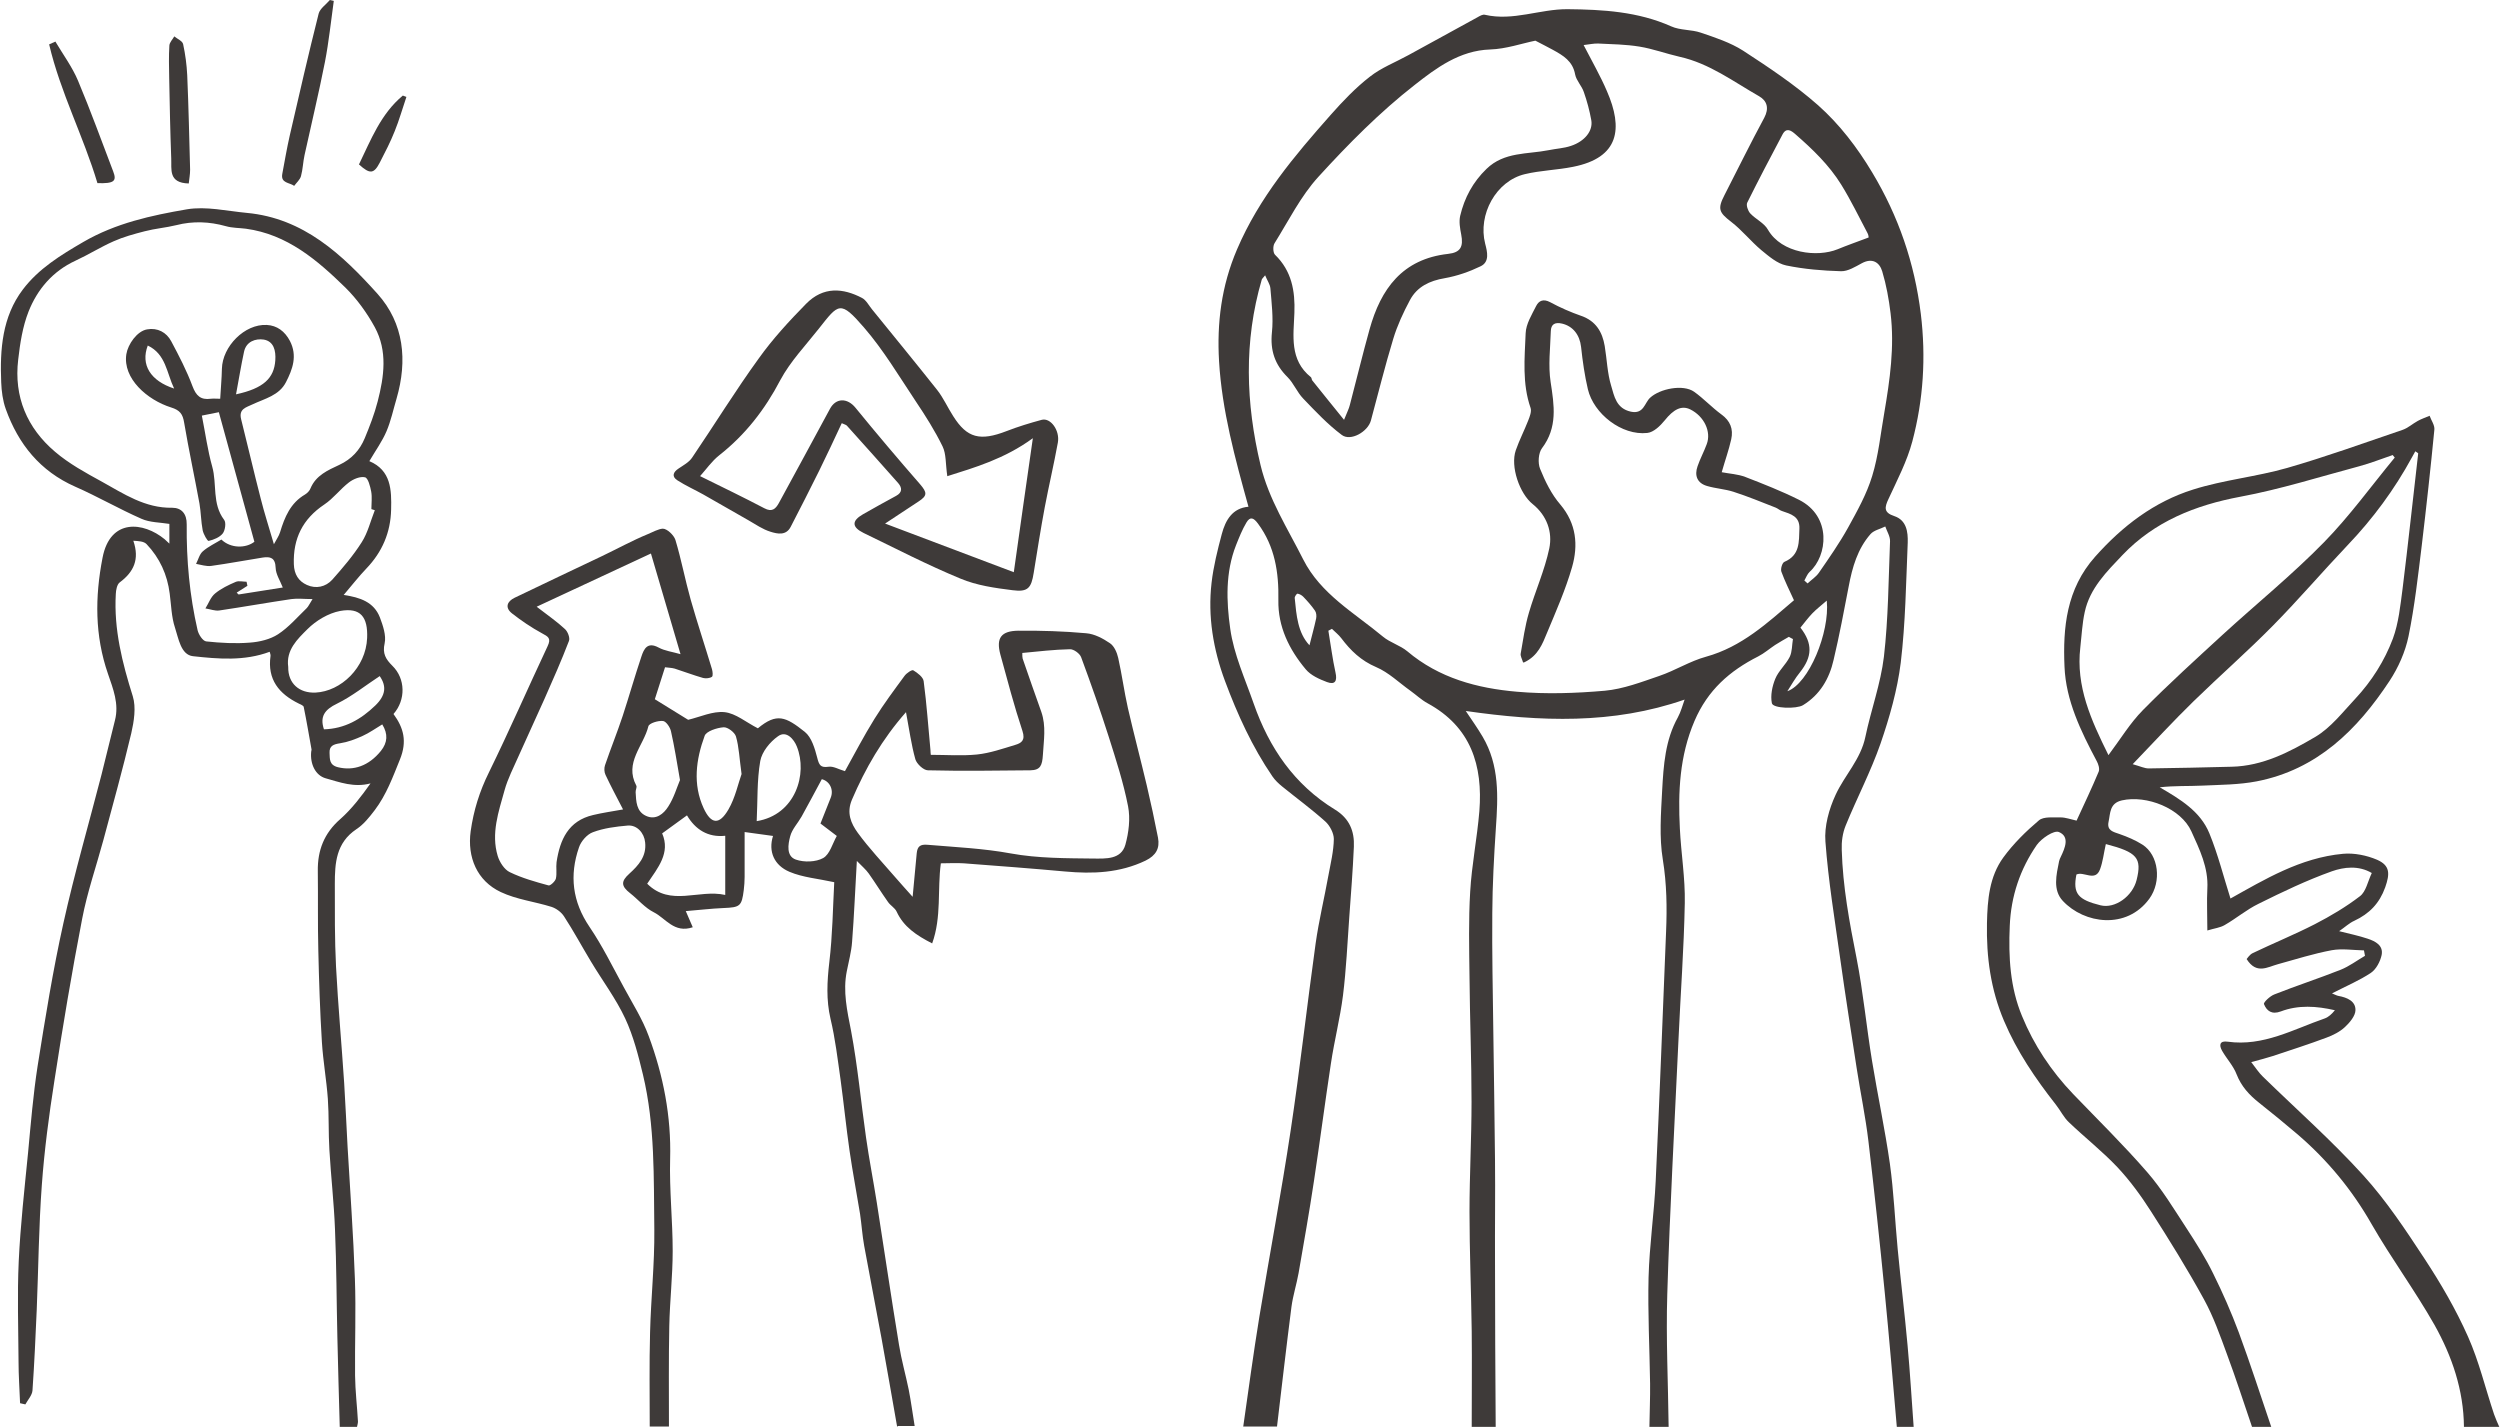
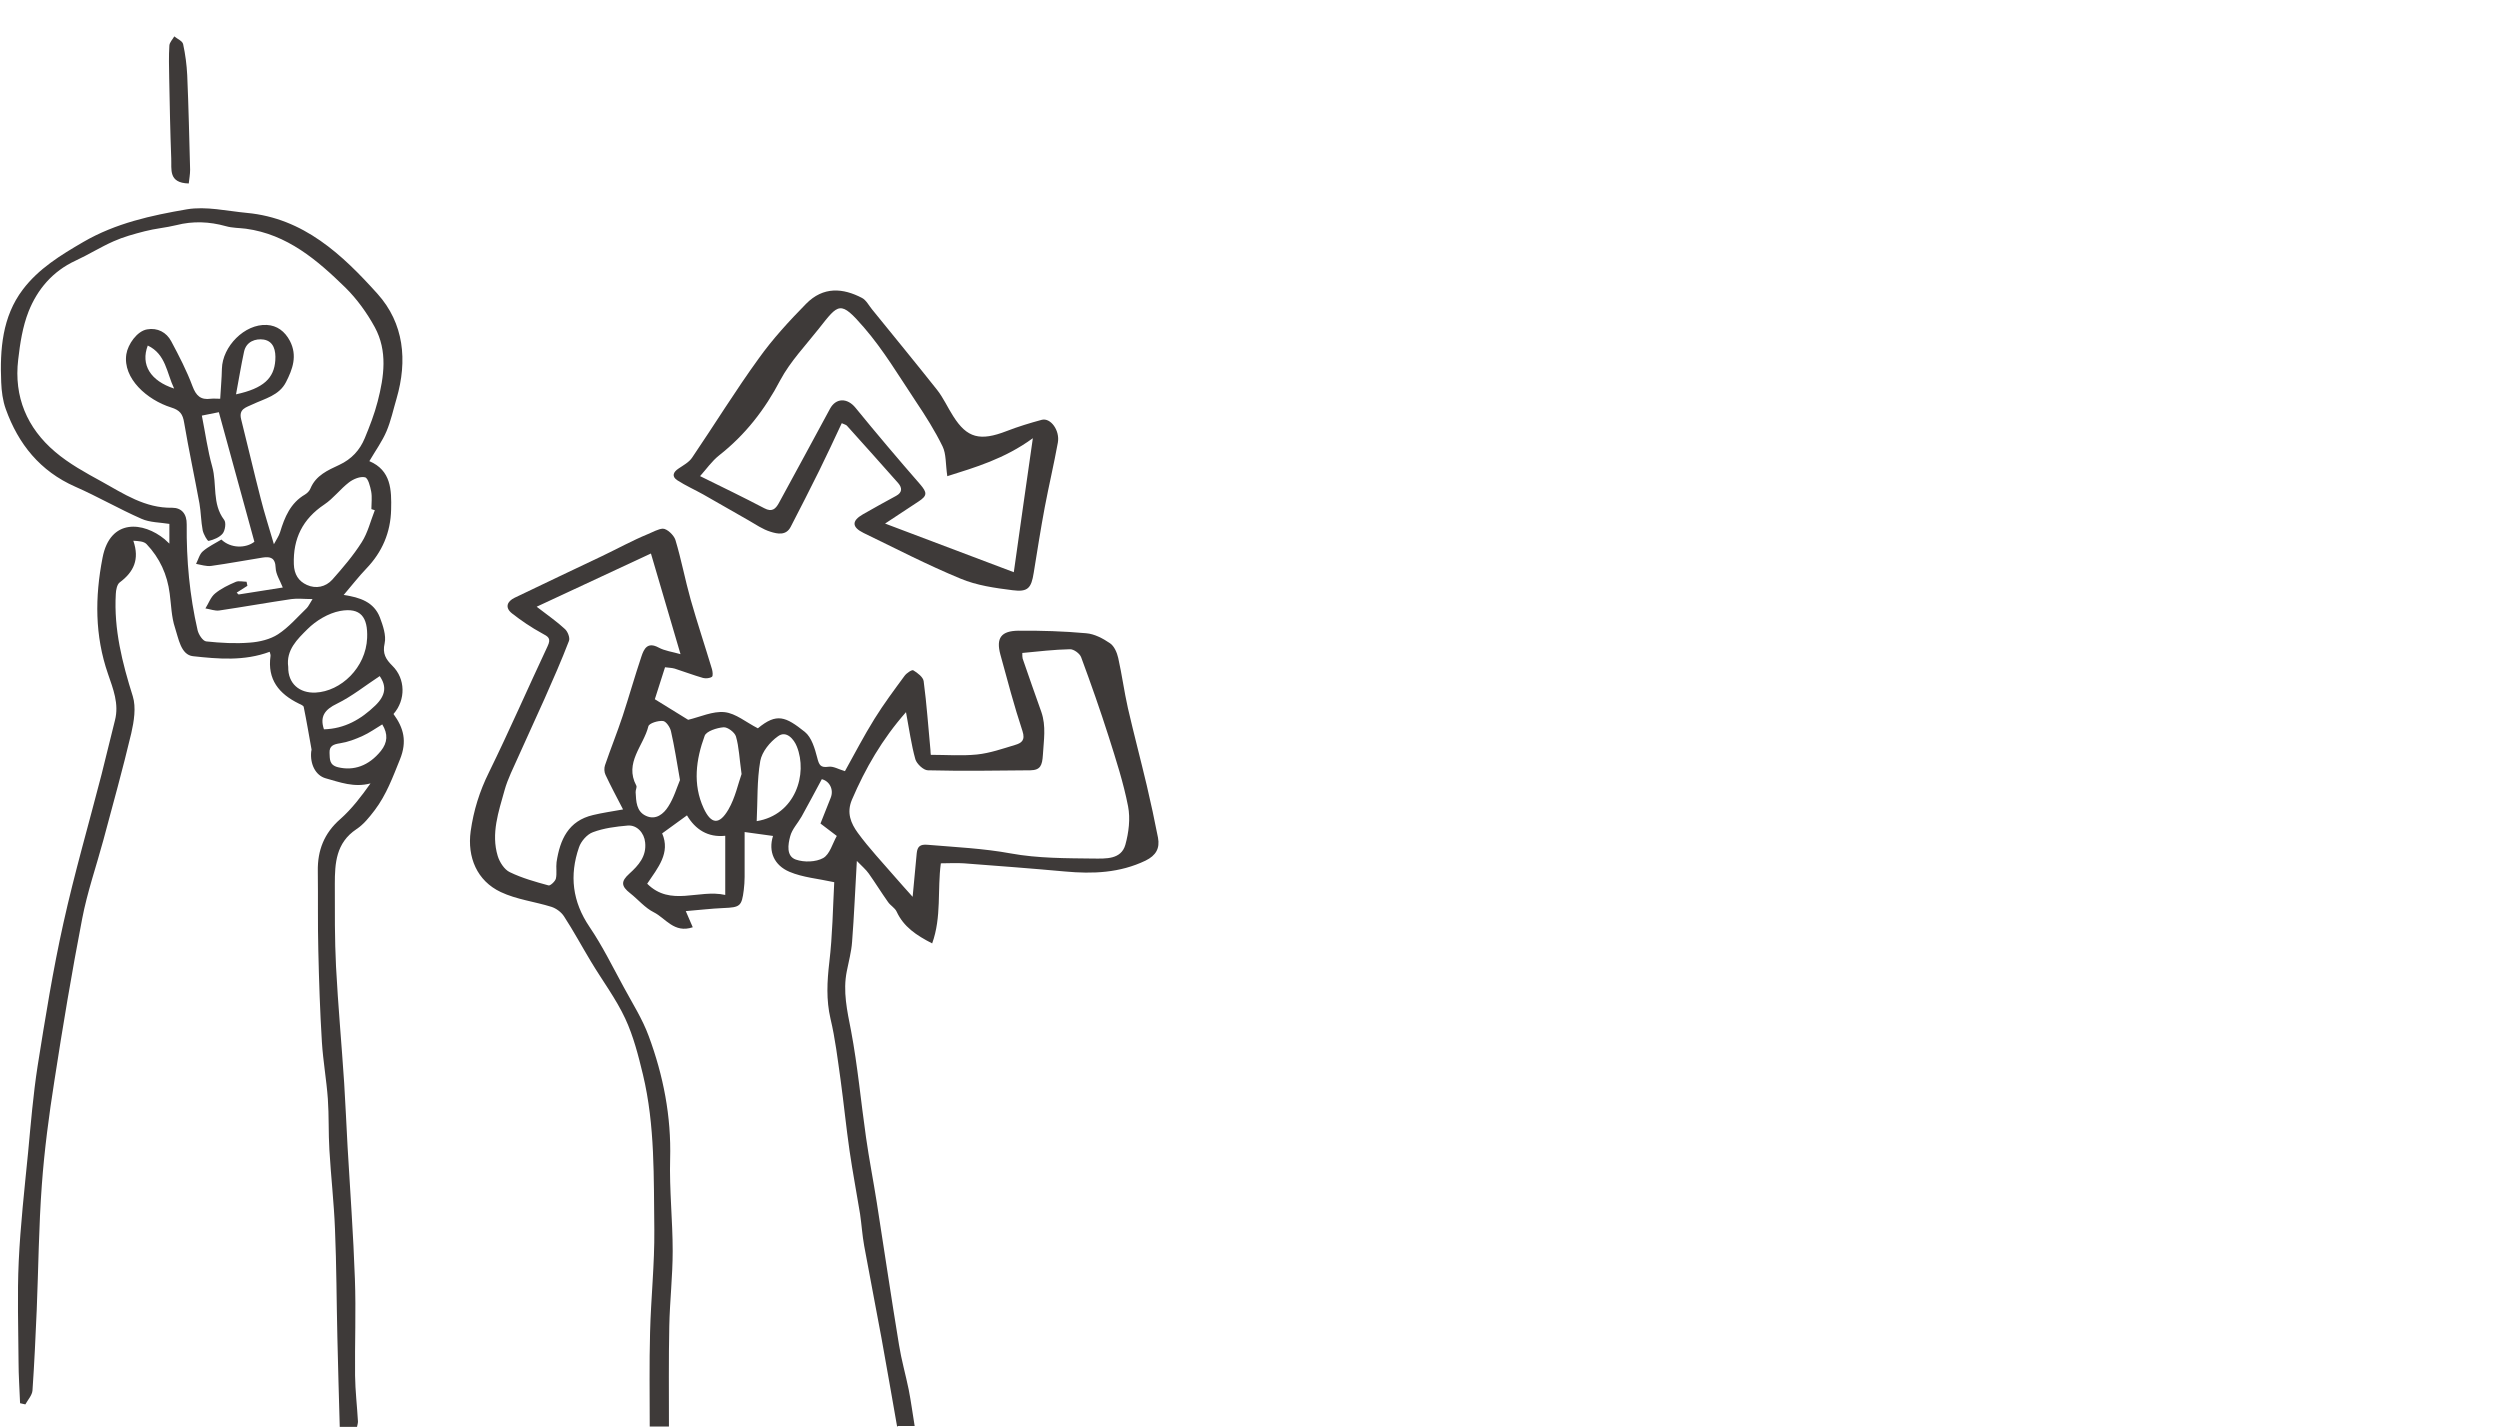
<svg xmlns="http://www.w3.org/2000/svg" id="_レイヤー_2" viewBox="0 0 147.02 83.91">
  <defs>
    <style>.cls-1{fill:#3e3a39;}</style>
  </defs>
  <g id="_レイヤー_6">
    <g>
-       <path class="cls-1" d="m73.11,83.91c.31-2.16.6-4.32.95-6.47.6-3.65,1.29-7.29,1.84-10.95.55-3.66.96-7.34,1.47-11.01.19-1.34.51-2.66.75-3.99.13-.71.31-1.43.32-2.15,0-.34-.23-.78-.49-1.02-.81-.73-1.7-1.38-2.55-2.07-.21-.17-.42-.37-.57-.59-1.19-1.74-2.06-3.65-2.79-5.61-.69-1.85-1.02-3.8-.79-5.78.11-.96.35-1.92.6-2.86.22-.83.63-1.53,1.57-1.61-.79-2.85-1.56-5.66-1.73-8.56-.13-2.23.13-4.41,1.06-6.58,1.31-3.06,3.37-5.49,5.51-7.91.71-.8,1.46-1.59,2.3-2.24.67-.53,1.51-.85,2.27-1.27,1.35-.74,2.7-1.48,4.05-2.22.14-.08.32-.19.45-.15,1.65.38,3.23-.34,4.85-.33,2.08.02,4.15.14,6.1,1.01.53.24,1.19.18,1.74.37.85.29,1.74.58,2.49,1.06,1.52.99,3.05,2.01,4.41,3.21,1.26,1.12,2.3,2.48,3.18,3.95,1.55,2.58,2.49,5.32,2.86,8.32.31,2.55.15,5.05-.5,7.5-.31,1.17-.89,2.27-1.4,3.38-.23.49-.3.8.34,1.01.72.24.81.93.79,1.56-.1,2.36-.13,4.72-.41,7.06-.2,1.61-.66,3.22-1.19,4.76-.57,1.64-1.39,3.2-2.05,4.82-.18.44-.25.95-.23,1.43.06,2.15.45,4.25.87,6.36.39,1.99.58,4.03.91,6.04.33,2.02.76,4.02,1.05,6.05.23,1.66.3,3.35.46,5.03.18,1.88.41,3.77.58,5.65.15,1.61.24,3.21.36,4.82h-.99c-.23-2.64-.45-5.28-.71-7.91-.29-2.97-.61-5.93-.96-8.9-.17-1.44-.47-2.86-.69-4.29-.33-2.15-.67-4.3-.97-6.45-.32-2.29-.7-4.59-.87-6.89-.07-.9.21-1.91.6-2.75.53-1.15,1.48-2.09,1.75-3.41.33-1.58.9-3.12,1.09-4.71.26-2.25.27-4.52.36-6.79.01-.29-.18-.58-.28-.87-.29.15-.67.22-.87.45-.76.87-1.07,1.95-1.28,3.07-.28,1.45-.55,2.9-.89,4.33-.25,1.1-.8,2.05-1.8,2.66-.38.23-1.77.2-1.83-.12-.09-.45.02-.99.2-1.43.19-.47.62-.83.85-1.29.15-.31.13-.7.19-1.05-.08-.04-.16-.08-.24-.13-.27.16-.55.31-.81.48-.33.22-.64.49-.99.67-1.68.85-2.97,1.98-3.75,3.8-.88,2.06-.97,4.17-.86,6.32.07,1.46.32,2.93.29,4.39-.05,2.67-.25,5.35-.37,8.02-.23,5-.51,9.99-.66,14.99-.08,2.59.05,5.19.08,7.79h-1.13c.01-.85.05-1.69.04-2.54-.03-2.08-.14-4.17-.09-6.25.05-1.89.33-3.78.42-5.67.23-4.89.41-9.77.61-14.66.06-1.41.04-2.81-.19-4.23-.22-1.33-.11-2.73-.04-4.09.08-1.47.18-2.95.92-4.28.18-.33.28-.72.4-1.05-4.22,1.47-8.49,1.3-12.87.67.37.55.7,1.02.99,1.51,1,1.69.91,3.53.78,5.39-.11,1.66-.2,3.32-.21,4.98-.02,2.31.03,4.63.06,6.94.03,2.54.08,5.08.1,7.61.02,1.97-.01,3.94,0,5.92,0,3.25.02,6.5.04,9.75h-1.41c0-1.87.02-3.74,0-5.62-.03-2.34-.13-4.69-.13-7.03,0-2.15.12-4.31.12-6.46,0-2.46-.1-4.92-.12-7.38-.02-1.66-.06-3.32.04-4.98.09-1.58.41-3.16.54-4.74.21-2.68-.49-4.95-3.04-6.34-.37-.2-.68-.5-1.03-.75-.66-.47-1.27-1.07-2-1.38-.89-.38-1.5-.97-2.05-1.7-.15-.2-.37-.37-.55-.55-.07.04-.14.07-.21.11.14.82.24,1.65.42,2.46.11.49-.02.74-.5.56-.45-.17-.95-.39-1.25-.75-.98-1.17-1.64-2.51-1.61-4.07.03-1.62-.2-3.15-1.2-4.5-.26-.35-.46-.43-.68-.06-.25.42-.43.88-.61,1.33-.63,1.6-.57,3.3-.34,4.92.21,1.5.87,2.94,1.38,4.4.91,2.6,2.39,4.77,4.78,6.23.85.52,1.15,1.27,1.11,2.18-.06,1.38-.17,2.76-.27,4.14-.11,1.54-.18,3.08-.37,4.61-.17,1.34-.51,2.66-.71,4-.35,2.31-.65,4.62-1,6.93-.27,1.8-.59,3.6-.9,5.39-.12.67-.33,1.32-.42,1.99-.3,2.34-.57,4.69-.85,7.04h-1.98Zm16.46-44.95c-.06-.21-.17-.38-.14-.53.14-.8.25-1.61.48-2.39.37-1.27.93-2.5,1.2-3.79.2-.96-.14-1.93-.97-2.6-.78-.62-1.33-2.22-1-3.17.21-.6.5-1.16.73-1.75.09-.23.21-.53.14-.74-.5-1.44-.35-2.92-.29-4.39.02-.55.36-1.09.62-1.61.16-.31.42-.43.82-.22.59.32,1.21.59,1.84.81.85.3,1.23.94,1.37,1.77.13.78.15,1.59.38,2.34.18.6.29,1.33,1.16,1.52.76.16.8-.52,1.13-.82.57-.53,1.94-.81,2.59-.35.56.4,1.04.92,1.6,1.33.53.38.71.87.58,1.46-.14.63-.36,1.24-.56,1.94.46.09.95.11,1.39.28,1.06.41,2.13.83,3.15,1.34,1.95.98,1.68,3.3.63,4.24-.14.13-.21.34-.31.51.06.06.13.11.19.17.22-.21.49-.38.66-.62.6-.87,1.21-1.74,1.72-2.66.54-.98,1.1-1.98,1.42-3.04.37-1.2.49-2.47.71-3.71.33-1.94.61-3.89.37-5.86-.1-.83-.25-1.66-.49-2.46-.16-.54-.59-.81-1.2-.48-.39.21-.82.48-1.22.47-1.08-.03-2.17-.12-3.23-.34-.53-.11-1.02-.54-1.46-.9-.62-.52-1.14-1.18-1.78-1.67-.7-.54-.81-.75-.39-1.56.78-1.52,1.53-3.05,2.34-4.55.3-.56.17-1-.3-1.27-1.51-.86-2.92-1.93-4.67-2.32-.79-.18-1.57-.47-2.37-.6-.8-.13-1.61-.14-2.42-.18-.26-.01-.52.05-.86.09.5.97.99,1.82,1.37,2.71.96,2.2.73,3.91-1.99,4.45-.94.19-1.91.21-2.83.43-1.7.4-2.78,2.38-2.34,4.09.12.46.28,1.07-.27,1.33-.66.32-1.38.57-2.11.7-.89.15-1.62.5-2.04,1.28-.39.73-.75,1.5-.99,2.3-.48,1.58-.88,3.2-1.31,4.79-.18.66-1.19,1.24-1.71.85-.83-.62-1.55-1.39-2.27-2.14-.36-.37-.56-.9-.92-1.26-.75-.74-1.03-1.57-.92-2.64.09-.85-.02-1.72-.09-2.58-.02-.24-.19-.47-.31-.77-.12.16-.19.2-.2.26-1.06,3.63-.94,7.26-.07,10.9.48,2.01,1.6,3.74,2.51,5.55,1.03,2.04,3.01,3.14,4.69,4.54.42.35,1.01.51,1.43.86,1.87,1.58,4.12,2.18,6.46,2.38,1.71.15,3.45.09,5.16-.06,1.08-.1,2.15-.51,3.2-.87.94-.32,1.8-.87,2.75-1.13,2.1-.58,3.61-1.99,5.17-3.32-.28-.61-.54-1.13-.74-1.68-.06-.16.05-.53.18-.58.92-.39.85-1.18.88-1.95.03-.73-.51-.86-1.03-1.04-.13-.04-.24-.15-.37-.2-.82-.32-1.64-.66-2.48-.93-.5-.16-1.04-.19-1.55-.34-.59-.17-.75-.62-.56-1.16.15-.44.38-.86.54-1.3.28-.74-.16-1.64-.96-2.04-.52-.26-.99-.01-1.51.64-.26.32-.65.7-1.02.74-1.51.17-3.16-1.13-3.5-2.57-.19-.81-.31-1.65-.4-2.49-.08-.71-.48-1.22-1.12-1.37-.43-.1-.65.05-.66.45-.03,1-.16,2.01-.01,2.99.21,1.37.42,2.66-.51,3.89-.21.28-.25.87-.11,1.21.3.74.67,1.5,1.19,2.1.95,1.13,1.06,2.39.69,3.68-.38,1.32-.94,2.59-1.47,3.86-.27.65-.52,1.35-1.34,1.74Zm.73-36.57c-.79.16-1.73.49-2.67.52-1.8.06-3.18,1.1-4.43,2.08-2.05,1.6-3.91,3.48-5.67,5.41-1.04,1.14-1.75,2.58-2.58,3.91-.1.16-.09.55.03.67.98.95,1.19,2.13,1.14,3.42-.05,1.34-.3,2.76.97,3.78.05.04.04.14.08.19.58.73,1.17,1.45,1.87,2.32.18-.45.29-.66.34-.87.39-1.48.75-2.98,1.16-4.45.66-2.38,1.93-4.14,4.62-4.44.73-.08.91-.42.77-1.14-.07-.36-.14-.75-.06-1.1.25-1.06.75-1.99,1.55-2.76,1.04-1.01,2.4-.85,3.66-1.1.43-.09.89-.11,1.3-.25.82-.27,1.31-.89,1.2-1.51-.1-.56-.25-1.12-.44-1.66-.12-.36-.44-.67-.51-1.03-.14-.79-.71-1.12-1.31-1.45-.31-.17-.63-.33-1.03-.54Zm19.59,11.58s0-.14-.06-.25c-.51-.96-.98-1.94-1.55-2.86-.71-1.15-1.69-2.09-2.7-2.97-.23-.2-.52-.42-.75.01-.71,1.34-1.41,2.67-2.08,4.02-.07.15.04.47.17.62.32.35.83.57,1.05.97.81,1.4,2.91,1.63,4.09,1.15.56-.23,1.13-.43,1.82-.69Zm-2.46,21.35c-.33.29-.61.5-.85.75-.25.26-.47.56-.7.84.73.94.7,1.71-.03,2.63-.28.34-.5.74-.74,1.11,1.27-.45,2.5-3.47,2.32-5.31Zm-30.42,2.62c.13-.53.28-1.05.39-1.57.03-.15.01-.35-.07-.46-.2-.29-.44-.56-.69-.82-.09-.09-.22-.16-.34-.18-.04,0-.17.17-.16.26.1,1.02.18,2.05.87,2.78Z" />
      <path class="cls-1" d="m52.76,83.91c-.31-1.74-.6-3.47-.92-5.21-.33-1.81-.69-3.62-1.02-5.44-.11-.61-.15-1.24-.24-1.86-.2-1.24-.44-2.48-.62-3.73-.2-1.39-.34-2.8-.53-4.19-.17-1.19-.31-2.4-.59-3.57-.26-1.12-.2-2.19-.07-3.32.19-1.59.21-3.21.29-4.71-.96-.21-1.85-.28-2.63-.61-.9-.38-1.26-1.19-.97-2.11-.6-.08-1.07-.15-1.67-.23,0,.87,0,1.75,0,2.64,0,.26-.02.52-.05.77-.12.96-.22,1.02-1.2,1.06-.72.03-1.44.12-2.21.18.15.34.27.63.41.95-1.1.37-1.59-.53-2.29-.88-.52-.26-.92-.75-1.39-1.12-.54-.42-.55-.7-.05-1.15.54-.49,1.02-1.02.93-1.84-.05-.55-.48-1.04-1.03-.99-.69.06-1.4.15-2.04.39-.34.12-.7.53-.82.89-.57,1.65-.39,3.19.62,4.68.76,1.12,1.36,2.35,2.01,3.54.51.95,1.1,1.87,1.47,2.88.86,2.32,1.33,4.72,1.26,7.23-.05,1.8.15,3.61.15,5.41,0,1.47-.17,2.95-.2,4.42-.04,1.97-.02,3.93-.02,5.9h-1.13c0-1.84-.03-3.69.02-5.53.05-2.01.27-4.03.25-6.04-.04-3.05.05-6.13-.67-9.13-.27-1.12-.56-2.26-1.04-3.29-.55-1.18-1.35-2.24-2.02-3.36-.53-.88-1.02-1.79-1.58-2.65-.16-.25-.46-.47-.74-.56-.99-.31-2.05-.43-2.98-.87-1.4-.66-1.98-2.05-1.77-3.58.17-1.21.52-2.34,1.07-3.45,1.2-2.45,2.29-4.95,3.45-7.42.23-.48.04-.57-.33-.77-.61-.33-1.2-.73-1.75-1.16-.44-.34-.31-.71.15-.93,1.71-.83,3.43-1.63,5.14-2.45.9-.43,1.77-.91,2.69-1.29.29-.12.63-.31.88-.32.25,0,.65.38.74.66.35,1.16.57,2.35.9,3.52.39,1.37.84,2.72,1.25,4.08.04.14.07.4,0,.45-.13.09-.36.11-.52.07-.56-.16-1.11-.37-1.67-.55-.17-.05-.36-.05-.57-.08-.22.69-.43,1.35-.6,1.88.74.46,1.4.86,1.96,1.21.71-.17,1.45-.52,2.14-.45.66.07,1.27.6,1.96.95,1.11-.92,1.63-.69,2.76.21.4.32.59.98.73,1.52.11.43.19.6.67.53.28-.04.58.15.96.26.57-1.02,1.11-2.07,1.74-3.08.54-.87,1.16-1.7,1.77-2.53.12-.16.43-.37.51-.32.25.15.58.4.61.64.18,1.35.27,2.71.4,4.06,0,.09.01.18.02.27.92,0,1.83.07,2.72-.02.76-.08,1.5-.34,2.23-.56.38-.11.62-.27.44-.82-.49-1.48-.89-3-1.3-4.5-.26-.97.04-1.39,1.07-1.4,1.33-.01,2.66.03,3.98.15.49.04.99.31,1.4.59.25.17.41.55.48.86.22.98.35,1.97.57,2.95.35,1.52.75,3.03,1.11,4.55.24,1.02.46,2.04.66,3.07.12.63-.12,1.05-.73,1.35-1.52.73-3.11.79-4.74.64-1.98-.18-3.97-.33-5.95-.48-.44-.03-.88,0-1.35,0-.21,1.56.05,3.15-.51,4.71-.94-.48-1.68-.98-2.09-1.87-.1-.22-.37-.36-.51-.57-.39-.55-.74-1.12-1.13-1.67-.17-.24-.4-.43-.7-.74-.1,1.69-.16,3.23-.28,4.76-.04.58-.2,1.15-.31,1.72-.24,1.19.02,2.33.25,3.51.39,2.07.58,4.18.88,6.27.18,1.27.43,2.54.63,3.81.44,2.8.85,5.6,1.31,8.39.14.88.39,1.75.57,2.63.14.71.23,1.42.35,2.14h-.99Zm7.36-45.51c0,.15,0,.25.02.33.36,1.05.73,2.1,1.1,3.14.29.84.14,1.67.09,2.53-.04.61-.14.89-.74.9-2.01.02-4.02.05-6.02,0-.26,0-.66-.38-.74-.65-.24-.86-.36-1.76-.55-2.77-1.41,1.6-2.39,3.31-3.18,5.15-.33.78-.05,1.4.34,1.94.67.92,1.46,1.75,2.2,2.61.31.36.63.71,1.03,1.16.09-.95.17-1.76.24-2.56.04-.4.2-.54.64-.5,1.64.14,3.27.21,4.9.51,1.59.29,3.25.28,4.88.3.68,0,1.6.07,1.85-.81.2-.72.3-1.54.16-2.26-.27-1.39-.71-2.74-1.14-4.1-.5-1.57-1.05-3.13-1.62-4.67-.08-.22-.44-.48-.66-.47-.93.02-1.86.13-2.81.22Zm-23.47,9.22c-.4-.77-.74-1.41-1.04-2.05-.08-.16-.09-.4-.03-.57.33-.97.72-1.93,1.04-2.9.38-1.16.71-2.33,1.1-3.49.15-.46.36-.88,1.01-.53.37.2.81.25,1.29.39-.58-1.98-1.14-3.87-1.74-5.92-2.19,1.02-4.41,2.06-6.72,3.13.66.51,1.2.88,1.67,1.32.16.15.3.51.23.69-.44,1.15-.94,2.28-1.44,3.41-.5,1.13-1.03,2.25-1.53,3.38-.29.66-.63,1.31-.82,2-.35,1.26-.8,2.54-.4,3.86.11.36.39.8.71.95.72.35,1.51.57,2.28.78.1.03.39-.24.43-.4.07-.31,0-.65.04-.97.2-1.32.69-2.43,2.15-2.77.54-.13,1.1-.21,1.77-.33Zm6,5.01v-3.48c-1.02.11-1.76-.37-2.25-1.2-.5.36-.96.7-1.46,1.06.5,1.15-.25,2.02-.88,2.96,1.38,1.37,3.02.31,4.59.66Zm-2.66-6.75c-.19-1.09-.33-1.99-.53-2.87-.05-.24-.29-.59-.47-.61-.29-.03-.81.13-.86.31-.28,1.15-1.43,2.14-.71,3.49.05.09-.05.26-.04.39.03.54.04,1.13.61,1.39.58.27,1.04-.12,1.31-.55.33-.51.5-1.11.69-1.56Zm3.62-.36c-.13-.93-.15-1.59-.33-2.21-.07-.24-.49-.56-.73-.54-.39.03-1.01.23-1.11.5-.51,1.39-.71,2.85-.06,4.26.44.95.92,1,1.46.07.4-.69.57-1.52.77-2.08Zm.89,2.77c2.28-.37,3.01-2.78,2.36-4.39-.16-.41-.61-.97-1.11-.6-.47.33-.94.91-1.04,1.45-.2,1.15-.15,2.34-.21,3.54Zm3.83-2.47c-.42.78-.8,1.5-1.19,2.2-.22.39-.56.74-.67,1.16-.13.48-.24,1.17.33,1.37.48.17,1.18.15,1.61-.09.39-.22.55-.86.8-1.3-.35-.26-.61-.46-.96-.73.2-.49.4-1,.6-1.51.2-.49-.07-.99-.53-1.1Z" />
      <path class="cls-1" d="m19.98,83.91c-.05-1.76-.1-3.52-.14-5.27-.05-2.12-.05-4.24-.14-6.35-.06-1.56-.24-3.12-.33-4.68-.06-.99-.02-1.99-.09-2.99-.08-1.11-.28-2.22-.35-3.34-.11-1.79-.17-3.58-.21-5.37-.04-1.56-.01-3.12-.03-4.68-.02-1.22.37-2.23,1.32-3.06.68-.6,1.24-1.34,1.78-2.1-.97.26-1.81-.07-2.64-.3-.6-.17-.92-.84-.85-1.56,0-.05.03-.1.02-.14-.15-.83-.29-1.67-.46-2.5-.02-.08-.18-.14-.28-.19-1.17-.57-1.87-1.42-1.67-2.81.01-.08-.04-.17-.05-.24-1.5.56-3.03.42-4.51.26-.72-.08-.85-1.05-1.06-1.68-.21-.63-.22-1.33-.31-2-.14-1.12-.59-2.1-1.36-2.91-.16-.17-.47-.18-.78-.2.38,1.1.02,1.84-.8,2.45-.16.12-.22.45-.23.68-.12,2.08.38,4.05,1,6.02.2.65.07,1.47-.09,2.17-.5,2.11-1.08,4.19-1.64,6.28-.42,1.55-.95,3.07-1.25,4.64-.61,3.16-1.14,6.33-1.63,9.51-.32,2.03-.59,4.08-.74,6.13-.18,2.44-.2,4.9-.3,7.34-.07,1.58-.14,3.17-.25,4.75-.02.28-.27.55-.42.82-.1-.02-.21-.05-.31-.07-.03-.82-.09-1.63-.09-2.45-.01-1.96-.08-3.93.01-5.88.1-2.14.34-4.27.55-6.4.16-1.7.3-3.41.56-5.09.45-2.82.9-5.64,1.52-8.42.65-2.93,1.49-5.82,2.24-8.73.27-1.06.52-2.13.79-3.19.25-.97-.11-1.85-.41-2.73-.78-2.25-.77-4.52-.32-6.83.45-2.34,2.41-2.11,3.65-1.09.07.06.13.12.28.26v-1.16c-.55-.09-1.15-.08-1.64-.3-1.32-.58-2.58-1.31-3.9-1.89-2.06-.91-3.34-2.5-4.08-4.56-.18-.5-.25-1.05-.27-1.58-.08-1.93.06-3.85,1.27-5.45.93-1.23,2.22-2.02,3.56-2.8,1.91-1.11,4-1.56,6.09-1.92,1.13-.19,2.35.1,3.52.21,3.35.31,5.62,2.46,7.69,4.76,1.56,1.74,1.77,3.92,1.12,6.16-.19.64-.33,1.31-.59,1.92-.25.59-.64,1.13-1.01,1.76,1.28.54,1.31,1.69,1.28,2.85-.03,1.34-.52,2.49-1.46,3.47-.45.47-.85.99-1.33,1.55.97.14,1.78.42,2.13,1.32.18.48.38,1.06.28,1.52-.14.61.07.94.45,1.32.78.76.8,2.01.07,2.84.6.82.81,1.61.38,2.67-.42,1.04-.8,2.08-1.48,2.98-.32.42-.66.85-1.09,1.13-1.19.8-1.26,1.99-1.26,3.22,0,1.62-.01,3.24.07,4.85.12,2.29.33,4.57.48,6.86.08,1.25.13,2.5.2,3.75.15,2.59.34,5.17.43,7.76.07,1.89-.01,3.79.01,5.68.01.9.12,1.81.17,2.71,0,.11-.04.22-.06.33h-.99Zm-3.87-51.91c.14-.27.29-.47.36-.7.27-.89.61-1.72,1.47-2.22.13-.08.27-.22.32-.36.32-.77,1.03-1.07,1.69-1.38.73-.34,1.21-.87,1.5-1.57.29-.7.57-1.42.76-2.16.38-1.47.59-2.97-.17-4.37-.46-.84-1.05-1.66-1.73-2.33-1.66-1.62-3.42-3.13-5.85-3.46-.39-.05-.8-.04-1.18-.15-.97-.27-1.93-.31-2.91-.06-.61.15-1.25.2-1.86.36-.62.16-1.25.33-1.83.59-.77.34-1.48.79-2.24,1.14-1.34.62-2.24,1.68-2.76,2.99-.35.89-.5,1.87-.61,2.83-.26,2.18.52,4.02,2.17,5.42.82.7,1.79,1.23,2.74,1.75,1.3.72,2.55,1.57,4.15,1.54.54,0,.86.35.85.98-.02,2.1.17,4.18.64,6.22.06.26.31.64.51.66.85.09,1.72.14,2.57.07.56-.04,1.19-.19,1.65-.49.63-.41,1.14-1.01,1.69-1.54.1-.1.16-.25.34-.53-.51,0-.88-.05-1.24,0-1.42.21-2.82.46-4.24.67-.26.04-.54-.08-.82-.12.19-.3.31-.67.57-.88.35-.29.79-.5,1.21-.68.18-.08.43-.01.64-.01.02.08.03.16.05.24-.21.13-.42.27-.63.4.04.04.07.08.11.11.85-.13,1.69-.27,2.6-.41-.16-.41-.41-.78-.42-1.16-.02-.6-.32-.67-.77-.6-1.01.16-2.01.35-3.02.49-.29.04-.6-.07-.89-.12.13-.25.2-.57.4-.74.32-.28.73-.47,1.09-.69.55.53,1.44.52,1.94.13-.7-2.56-1.38-5.05-2.09-7.62-.25.05-.64.13-1,.2.21,1.05.34,2.04.61,3,.29,1.03-.02,2.18.7,3.13.13.16.06.62-.08.8-.18.23-.53.37-.83.44-.07.02-.3-.39-.35-.62-.1-.52-.1-1.06-.19-1.58-.29-1.58-.63-3.16-.9-4.75-.08-.51-.25-.74-.77-.9-1.4-.44-2.85-1.7-2.63-3.13.09-.58.63-1.36,1.22-1.46.61-.11,1.14.17,1.42.7.46.86.91,1.73,1.25,2.64.21.56.48.82,1.07.74.17-.02.35,0,.56,0,.03-.6.09-1.18.1-1.76.03-1.32,1.34-2.65,2.64-2.58.6.03,1.06.37,1.36.94.45.87.16,1.66-.23,2.42-.4.79-1.25.97-1.97,1.31-.37.18-.82.26-.67.87.39,1.55.75,3.11,1.15,4.66.21.84.48,1.67.78,2.7Zm5.92-2c-.06-.02-.12-.04-.19-.06,0-.35.05-.7-.01-1.03-.06-.31-.18-.79-.36-.84-.28-.07-.69.1-.95.3-.51.39-.91.94-1.45,1.3-1.27.85-1.84,2-1.79,3.51.02.6.28,1,.77,1.22.53.24,1.1.12,1.49-.31.62-.7,1.23-1.41,1.73-2.2.36-.56.52-1.25.77-1.88Zm-5.08,9.22c-.02.98.66,1.55,1.6,1.51,1.5-.07,2.97-1.47,3.04-3.21.05-1.23-.38-1.81-1.59-1.59-.69.13-1.42.57-1.92,1.07-.58.58-1.27,1.22-1.13,2.22Zm-3.07-16.03c1.62-.35,2.24-.95,2.31-2,.04-.57-.09-1.12-.68-1.22-.47-.07-1.03.1-1.16.72-.17.79-.3,1.59-.47,2.5Zm5.16,19.7c1.23-.03,2.19-.59,3.03-1.4.62-.6.67-1.14.26-1.73-.84.55-1.63,1.19-2.51,1.62-.73.35-1.02.76-.77,1.51Zm3.44-.29c-.4.24-.76.5-1.16.68-.42.19-.86.36-1.32.43-.39.06-.64.15-.62.57.02.35-.03.71.5.84.91.22,1.8-.07,2.52-.96.39-.49.43-.99.08-1.56Zm-13.79-22.28c-.43,1.13.16,2.08,1.55,2.53-.44-.92-.48-2.02-1.55-2.53Z" />
-       <path class="cls-1" d="m144.9,83.91c-.02-2.16-.7-4.15-1.73-5.99-1.15-2.03-2.54-3.91-3.7-5.93-1.15-2.02-2.59-3.76-4.33-5.26-.75-.64-1.52-1.27-2.29-1.88-.58-.46-1.04-.96-1.32-1.67-.19-.5-.58-.91-.85-1.38-.2-.35-.14-.61.33-.54,2.09.29,3.86-.73,5.71-1.37.22-.08.41-.26.59-.48-1.08-.25-2.15-.32-3.18.07-.53.2-.83-.03-.99-.43-.04-.1.35-.47.61-.57,1.29-.51,2.61-.94,3.9-1.45.5-.2.95-.54,1.43-.82-.02-.11-.04-.21-.06-.32-.63-.01-1.28-.12-1.89-.01-1.07.2-2.11.53-3.16.82-.63.17-1.27.62-1.85-.3.05-.05.17-.26.36-.35,1.21-.58,2.46-1.09,3.65-1.7.93-.48,1.84-1.02,2.66-1.65.35-.27.45-.85.69-1.36-.78-.46-1.64-.35-2.35-.1-1.48.53-2.9,1.21-4.31,1.91-.7.34-1.31.86-1.99,1.25-.27.16-.6.19-1.02.32,0-.95-.04-1.71,0-2.46.07-1.24-.46-2.31-.94-3.37-.61-1.35-2.63-2.15-4.09-1.82-.73.17-.67.76-.78,1.26-.11.52.28.59.65.72.46.16.93.36,1.34.62.96.61,1.14,2.17.41,3.18-1.34,1.84-3.83,1.48-5.09.13-.6-.64-.38-1.53-.22-2.33.02-.09.06-.18.1-.26.25-.52.54-1.19-.11-1.46-.29-.12-1.02.37-1.3.76-.98,1.42-1.52,3.01-1.59,4.77-.08,1.82.02,3.61.72,5.29.7,1.71,1.72,3.24,3,4.58,1.46,1.52,2.98,3.01,4.36,4.6.88,1.01,1.58,2.18,2.32,3.31.56.86,1.11,1.73,1.56,2.65.56,1.13,1.07,2.29,1.51,3.47.68,1.84,1.28,3.71,1.91,5.56h-1.13c-.49-1.43-.95-2.87-1.48-4.29-.4-1.09-.79-2.2-1.35-3.22-.97-1.77-2.03-3.48-3.12-5.18-.58-.91-1.23-1.8-1.97-2.59-.89-.94-1.92-1.75-2.85-2.64-.31-.29-.5-.7-.77-1.04-1.2-1.53-2.29-3.13-3.05-4.93-.78-1.84-1.04-3.75-1-5.74.03-1.38.14-2.73.96-3.86.59-.81,1.33-1.54,2.1-2.19.28-.23.84-.16,1.27-.17.29,0,.58.11.94.19.45-.98.9-1.92,1.3-2.88.07-.17-.02-.45-.12-.63-.93-1.75-1.81-3.56-1.89-5.54-.1-2.3.11-4.57,1.8-6.47,1.61-1.81,3.47-3.23,5.76-3.95,1.8-.57,3.71-.75,5.53-1.27,2.29-.66,4.53-1.47,6.79-2.24.32-.11.59-.36.9-.53.22-.12.46-.2.69-.3.1.28.31.56.28.82-.22,2.27-.47,4.54-.74,6.8-.22,1.79-.42,3.59-.78,5.35-.19.92-.6,1.84-1.12,2.63-1.9,2.88-4.26,5.21-7.81,5.9-1.04.2-2.12.2-3.19.25-.82.04-1.65,0-2.51.1,1.2.7,2.39,1.41,2.92,2.71.51,1.25.84,2.57,1.24,3.83,1.99-1.11,4.11-2.4,6.62-2.63.65-.06,1.39.09,2,.35.77.34.76.82.48,1.62-.34.95-.94,1.56-1.82,1.97-.29.13-.53.36-.89.61.64.16,1.16.27,1.67.44.46.15.94.4.83.96-.08.38-.32.84-.63,1.05-.69.46-1.46.78-2.29,1.21.16.06.27.13.39.15.49.09,1,.3.99.83,0,.34-.34.74-.62,1-.3.28-.7.48-1.08.62-1.04.39-2.1.73-3.15,1.08-.37.12-.76.22-1.28.36.25.32.44.62.69.86,1.98,1.93,4.06,3.77,5.91,5.81,1.35,1.49,2.48,3.2,3.59,4.89.96,1.46,1.85,2.99,2.56,4.59.65,1.46,1.02,3.04,1.53,4.56.09.26.21.52.32.77h-2.12Zm-20.9-39.51c.71-.95,1.27-1.88,2.02-2.64,1.52-1.54,3.13-3,4.73-4.47,1.97-1.8,4.05-3.49,5.91-5.39,1.51-1.54,2.79-3.32,4.17-4.99-.04-.05-.08-.1-.12-.15-.65.22-1.3.48-1.97.66-2.32.62-4.62,1.35-6.98,1.79-2.67.5-5.06,1.46-6.94,3.43-.92.97-1.92,1.95-2.22,3.35-.15.68-.18,1.38-.26,2.08-.27,2.29.63,4.27,1.65,6.33Zm18.2-17.75c-.05-.04-.11-.08-.16-.11-.07.12-.13.24-.2.36-1.03,1.89-2.29,3.6-3.78,5.16-1.49,1.57-2.89,3.21-4.41,4.75-1.5,1.52-3.12,2.94-4.65,4.43-1.19,1.16-2.32,2.39-3.58,3.7.46.13.7.25.94.25,1.63-.02,3.25-.06,4.88-.1,1.83-.04,3.41-.87,4.91-1.75.92-.54,1.62-1.46,2.37-2.26.96-1.03,1.71-2.22,2.2-3.52.34-.92.44-1.95.57-2.93.33-2.65.61-5.31.92-7.97Zm-18.36,22.99c-.12.52-.17,1.02-.34,1.48-.28.76-.96.1-1.39.31-.22,1.12.09,1.48,1.42,1.81.85.21,1.88-.53,2.12-1.49.32-1.29.04-1.63-1.8-2.11Z" />
      <path class="cls-1" d="m49.5,24.89c-.44.94-.87,1.87-1.32,2.78-.55,1.11-1.11,2.21-1.68,3.31-.27.53-.78.42-1.19.29-.46-.14-.87-.43-1.29-.67-.89-.5-1.77-1.02-2.66-1.52-.5-.28-1.04-.52-1.52-.83-.36-.23-.25-.49.07-.7.28-.19.62-.37.8-.65,1.31-1.93,2.54-3.93,3.91-5.82.82-1.15,1.79-2.2,2.78-3.21,1.02-1.04,2.18-.93,3.29-.35.25.13.4.44.59.67,1.28,1.58,2.57,3.15,3.83,4.74.37.47.62,1.04.95,1.55.81,1.28,1.57,1.48,3.14.87.67-.26,1.36-.47,2.06-.66.52-.14,1.08.62.95,1.34-.23,1.27-.53,2.53-.77,3.8-.24,1.28-.44,2.57-.65,3.86-.14.89-.34,1.14-1.24,1.02-1.04-.13-2.11-.28-3.06-.68-1.94-.8-3.81-1.77-5.71-2.69-.69-.34-.7-.71-.04-1.09.65-.38,1.31-.73,1.96-1.09.37-.2.36-.47.12-.75-1-1.13-2-2.25-3.01-3.37-.04-.05-.12-.07-.3-.15Zm6.21,3.12c-.11-.74-.06-1.31-.28-1.76-.45-.92-1-1.79-1.57-2.64-.98-1.47-1.9-3.02-3.05-4.35-1.4-1.62-1.49-1.41-2.65.06-.78.99-1.68,1.93-2.27,3.03-.91,1.74-2.06,3.22-3.6,4.43-.43.34-.76.82-1.12,1.22,1.36.67,2.58,1.26,3.78,1.89.45.24.66.04.85-.3,1.01-1.85,2.01-3.7,3.01-5.55.35-.65,1.02-.65,1.5-.06,1.24,1.52,2.51,3.02,3.8,4.5.42.49.43.67-.09,1.01-.62.4-1.23.82-1.97,1.3,2.57.97,5.06,1.91,7.57,2.86.37-2.65.73-5.15,1.12-7.88-1.67,1.22-3.41,1.72-5.02,2.23Z" />
-       <path class="cls-1" d="m19.63.05c-.17,1.2-.29,2.41-.52,3.59-.36,1.83-.8,3.65-1.2,5.48-.09.41-.1.84-.21,1.24-.06.21-.26.38-.4.57-.27-.2-.8-.15-.7-.7.14-.75.27-1.51.44-2.26.55-2.39,1.1-4.79,1.7-7.17.08-.3.43-.53.66-.8.07.02.15.04.22.05Z" />
      <path class="cls-1" d="m11.1,10.79c-1.21-.03-1-.83-1.03-1.47-.06-1.58-.09-3.16-.12-4.74-.01-.63-.03-1.27.01-1.9.01-.19.19-.36.29-.54.18.15.48.27.52.46.13.6.21,1.21.24,1.82.08,1.85.12,3.71.17,5.56,0,.27-.05.54-.08.81Z" />
-       <path class="cls-1" d="m3.26,2.45c.45.76.99,1.49,1.33,2.3.74,1.76,1.39,3.56,2.07,5.34.22.57.04.71-.93.68-.82-2.75-2.18-5.34-2.84-8.16.13-.06.25-.11.38-.17Z" />
-       <path class="cls-1" d="m21.11,9.67c.7-1.44,1.28-2.97,2.58-4.05l.21.08c-.23.67-.42,1.36-.69,2.02-.25.63-.56,1.23-.87,1.83-.35.68-.58.71-1.23.12Z" />
    </g>
  </g>
</svg>